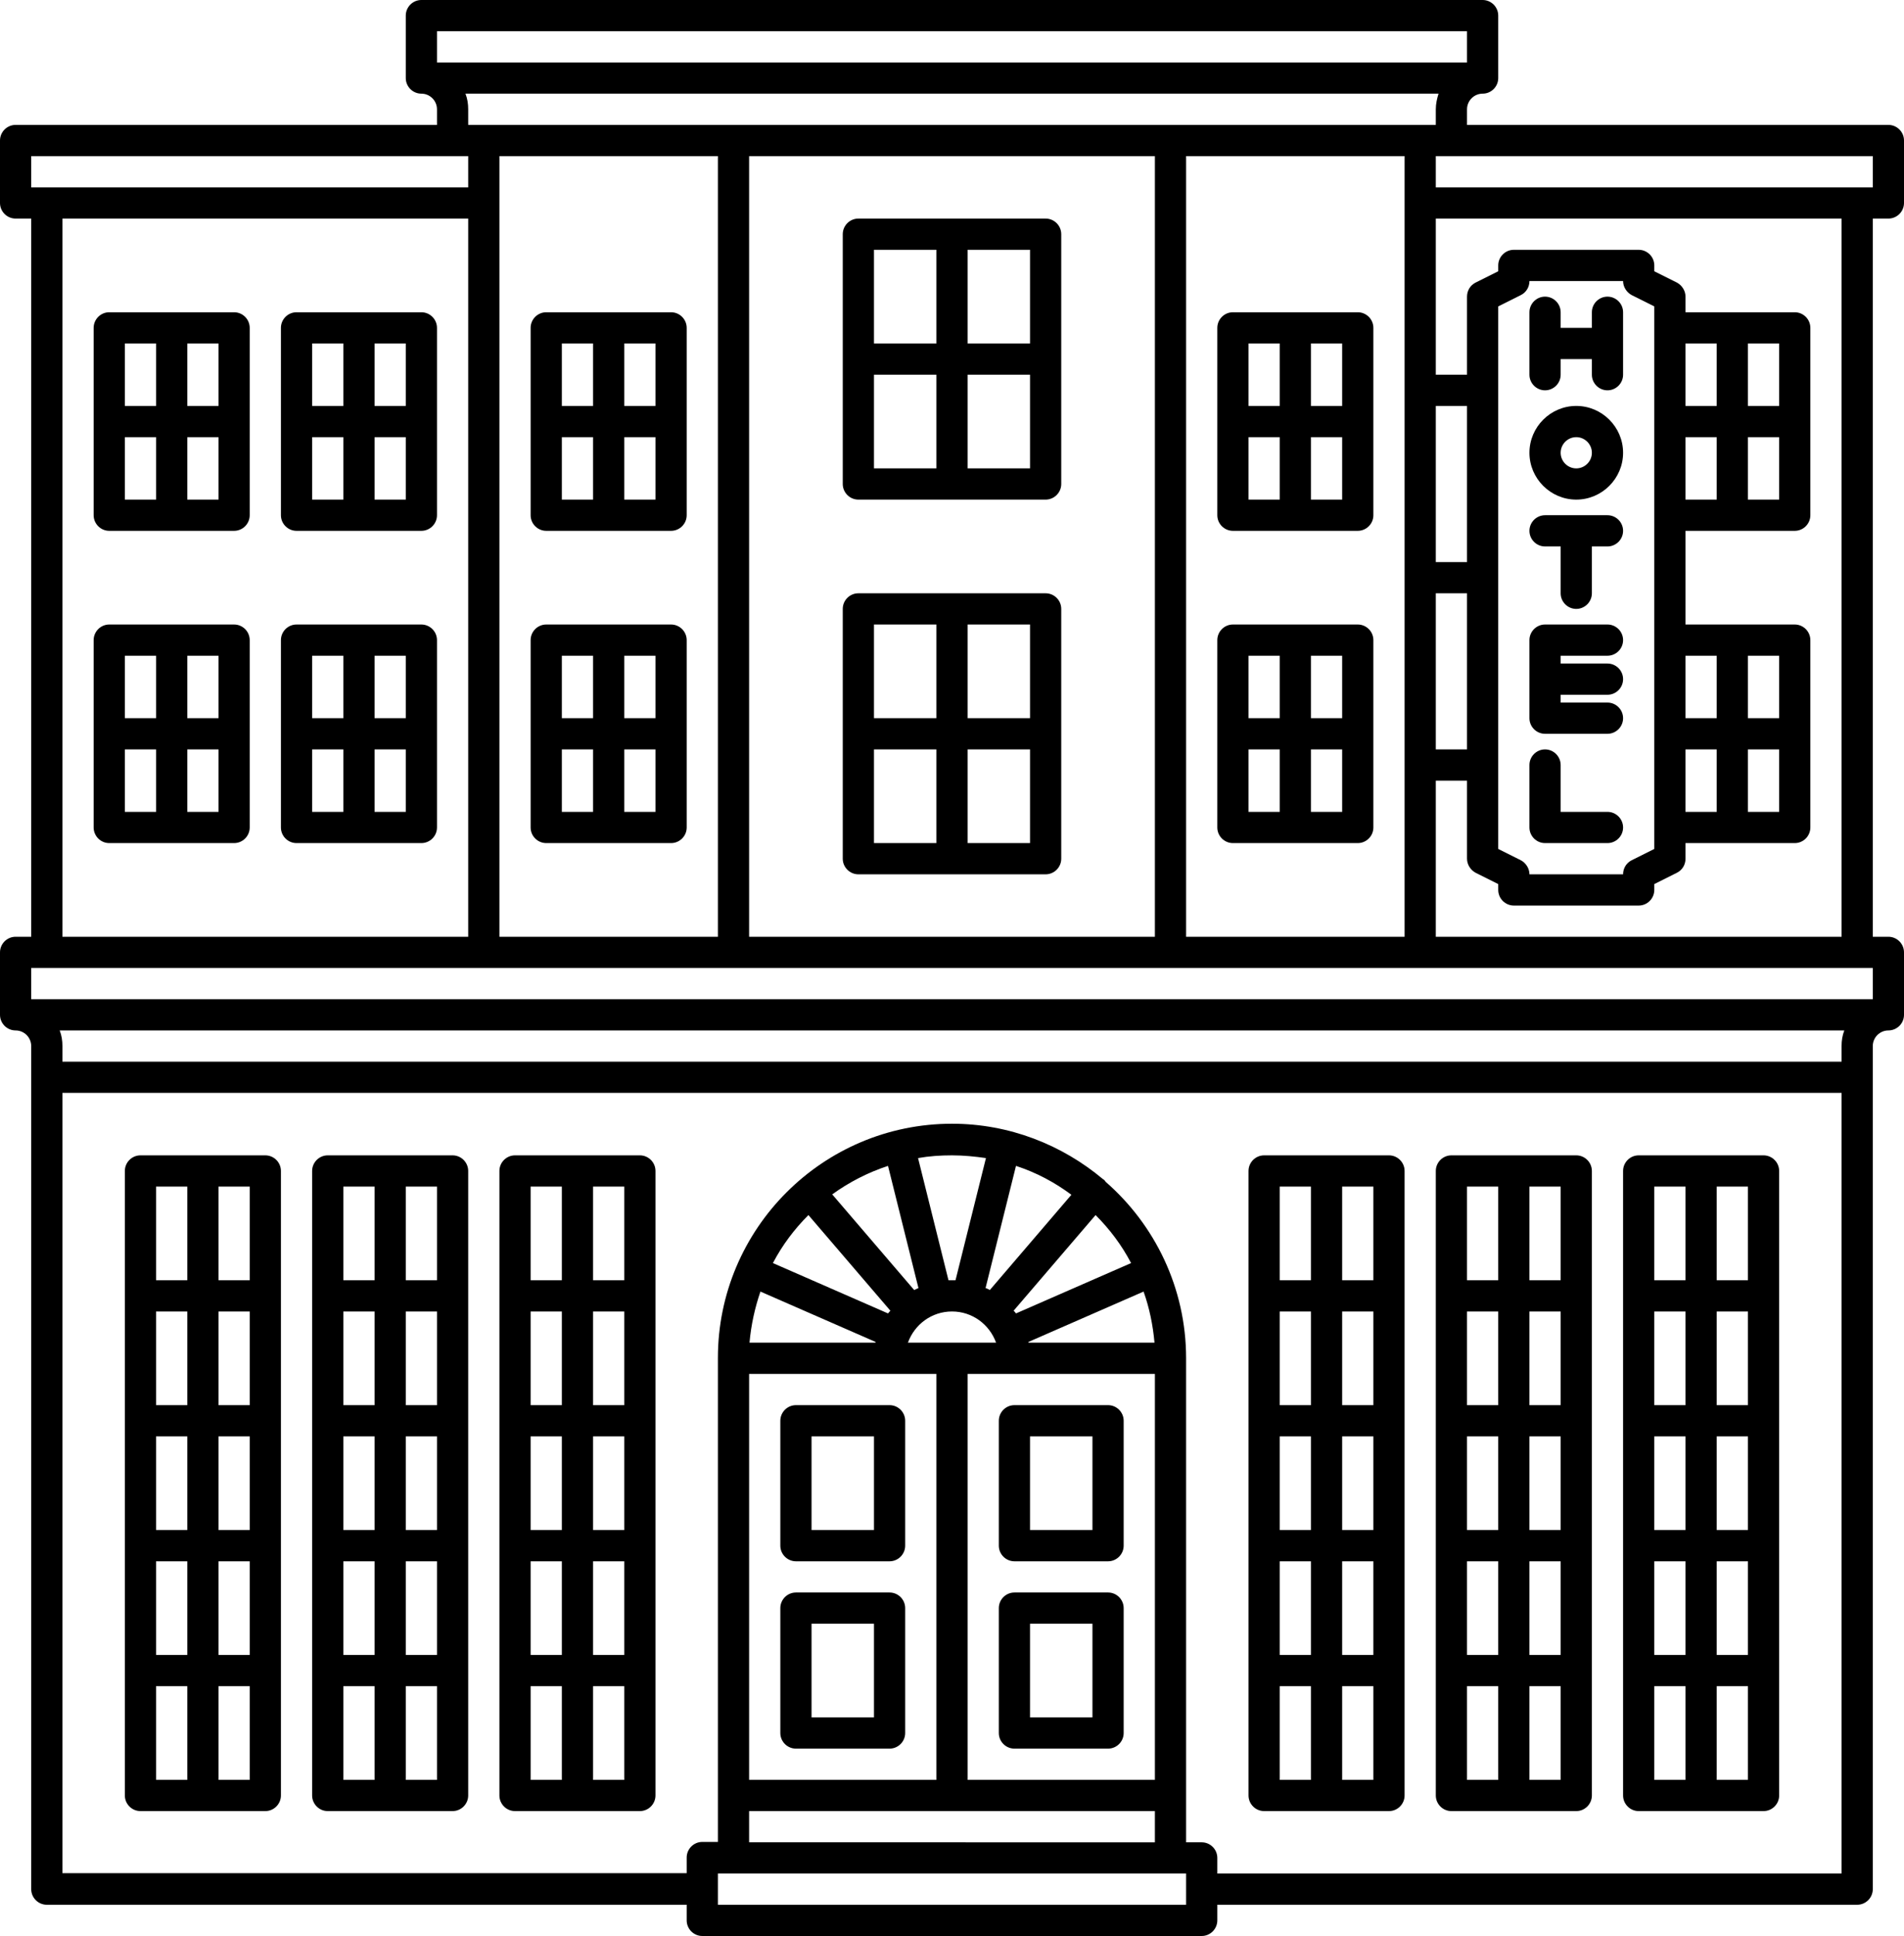
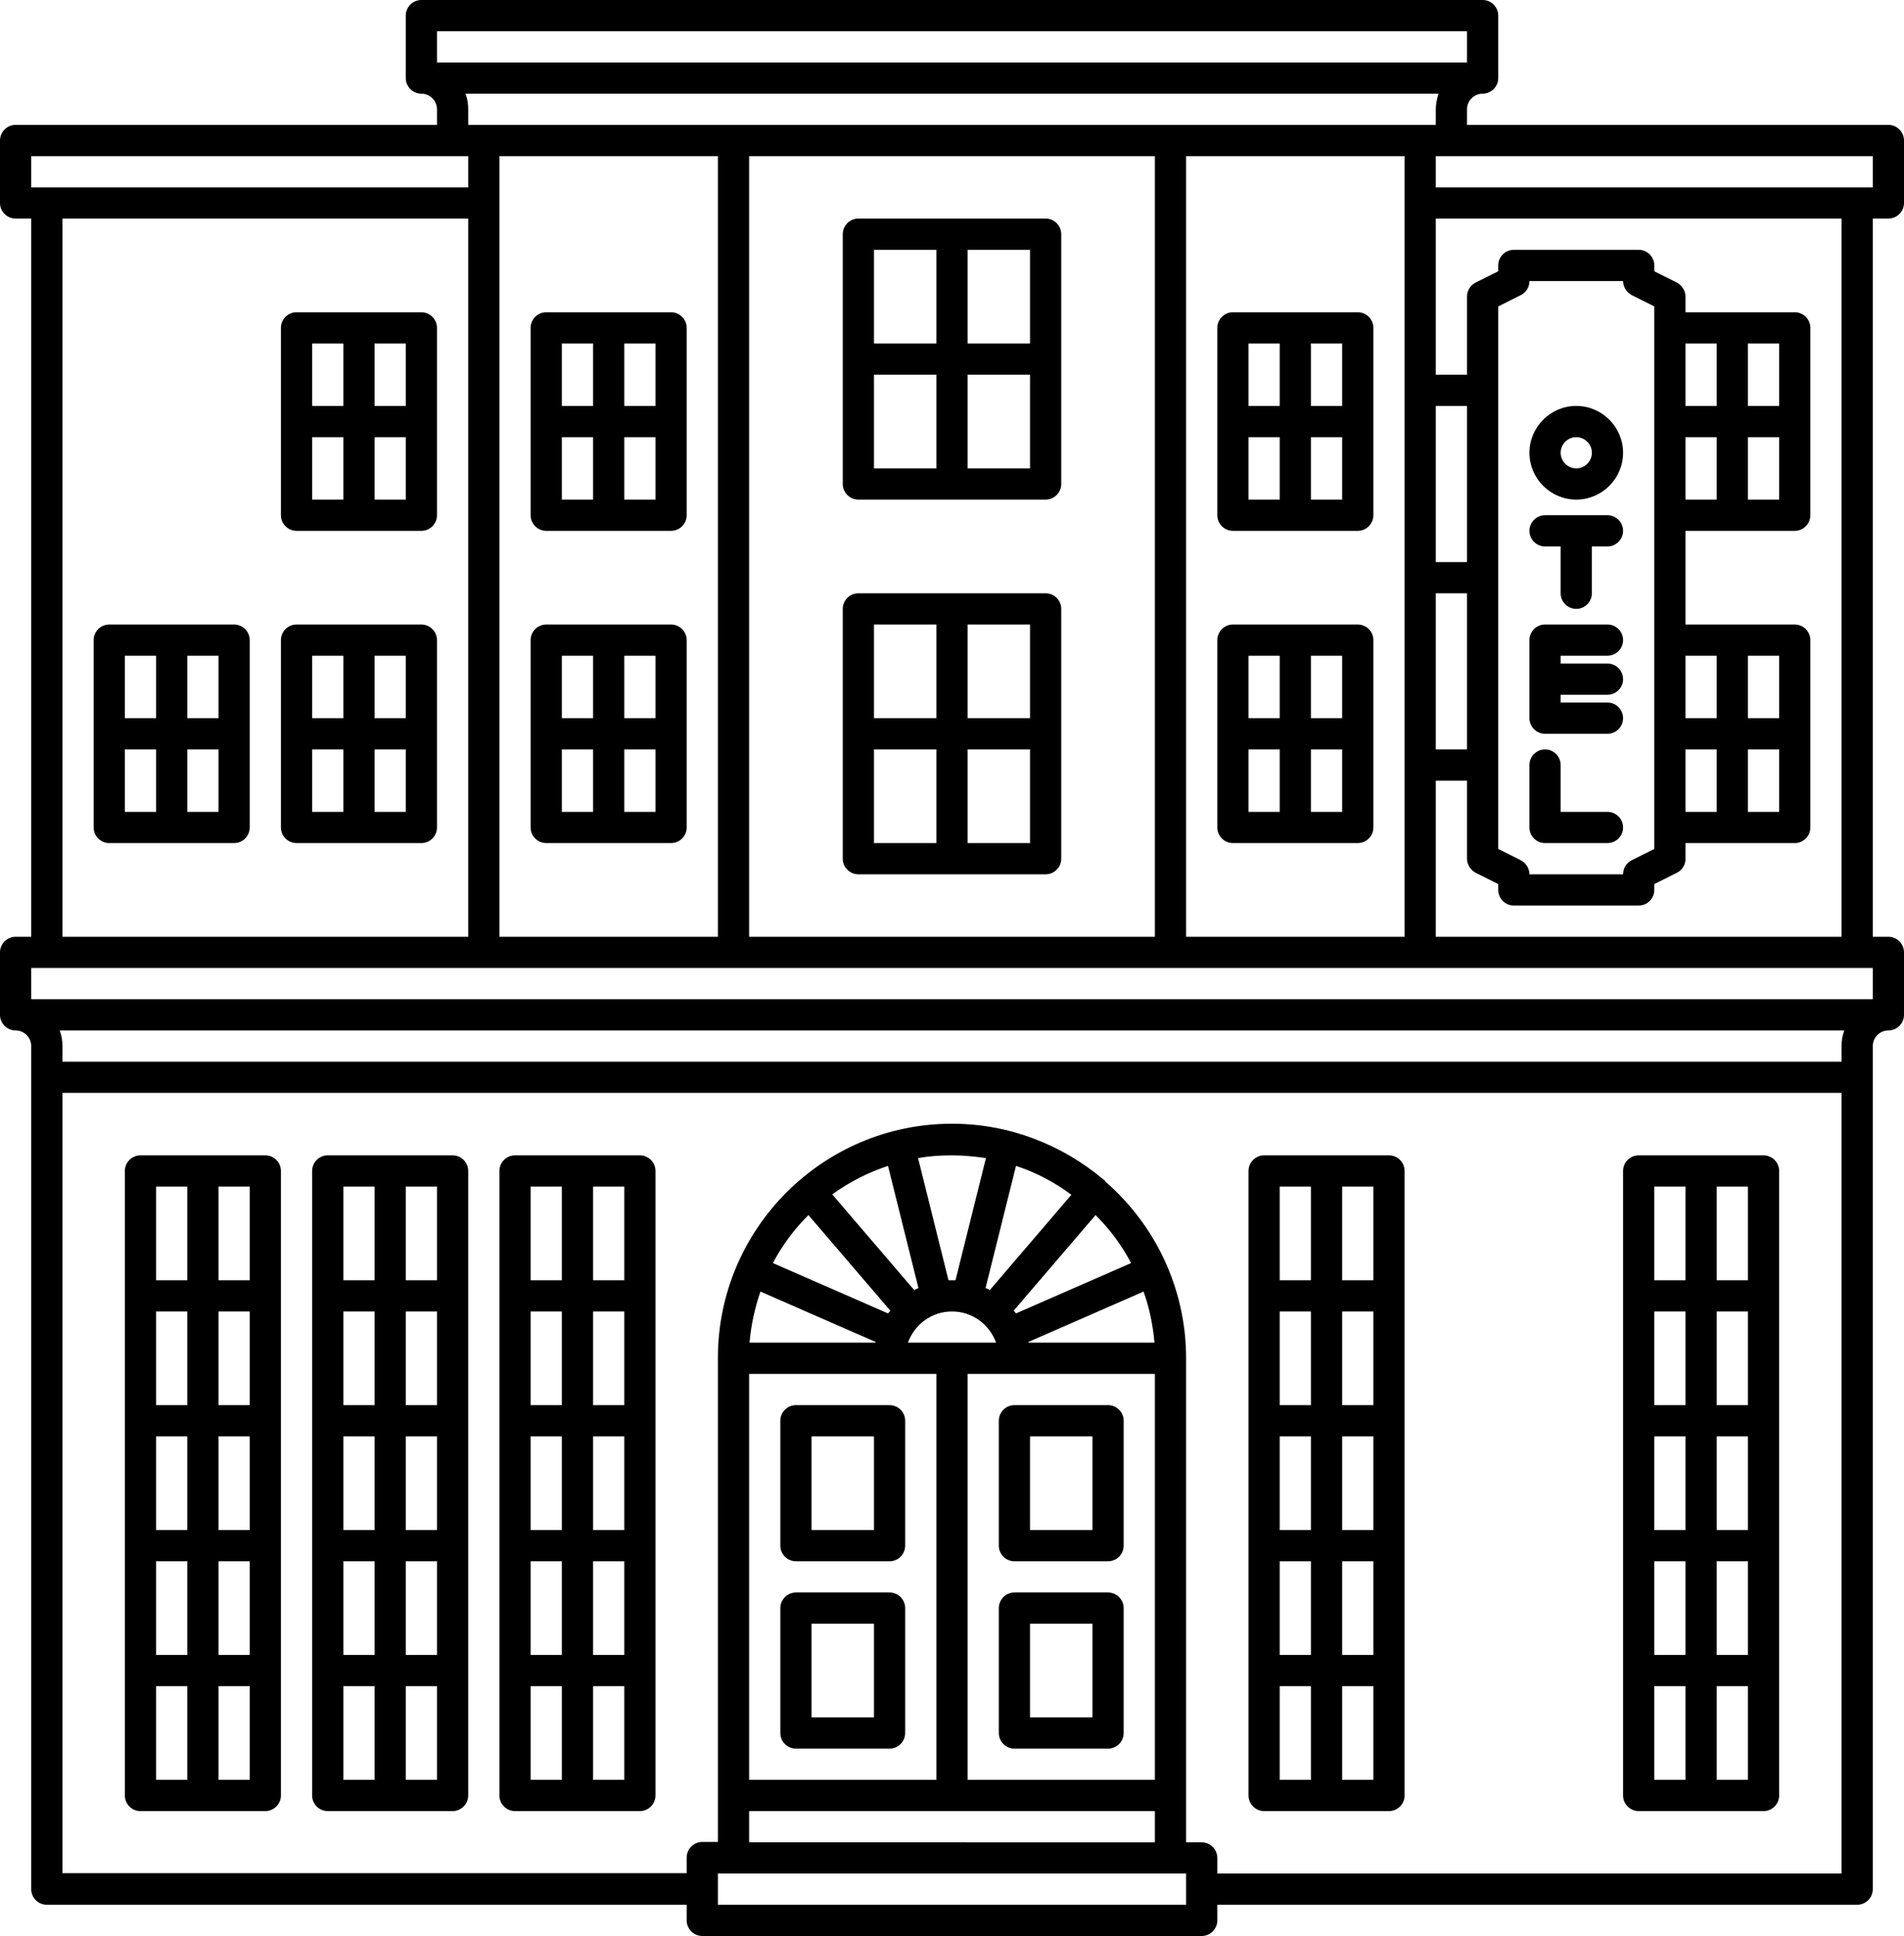
<svg xmlns="http://www.w3.org/2000/svg" height="496.0" preserveAspectRatio="xMidYMid meet" version="1.0" viewBox="12.0 4.0 488.0 496.0" width="488.0" zoomAndPan="magnify">
  <g id="change1_1">
    <path d="M48,468h32c2.2,0,4-1.8,4-4V304c0-2.2-1.8-4-4-4H48c-2.2,0-4,1.8-4,4v160C44,466.2,45.8,468,48,468z M52,436h8v24h-8V436z M68,396v-24h8v24H68z M76,404v24h-8v-24H76z M68,364v-24h8v24H68z M60,364h-8v-24h8V364z M60,372v24h-8v-24H60z M60,404v24h-8v-24 H60z M68,460v-24h8v24H68z M76,332h-8v-24h8V332z M60,308v24h-8v-24H60z" />
  </g>
  <g id="change1_2">
    <path d="M96,468h32c2.2,0,4-1.8,4-4V304c0-2.2-1.8-4-4-4H96c-2.2,0-4,1.8-4,4v160C92,466.2,93.8,468,96,468z M100,436h8v24h-8V436z M116,396v-24h8v24H116z M124,404v24h-8v-24H124z M116,364v-24h8v24H116z M108,364h-8v-24h8V364z M108,372v24h-8v-24H108z M108,404 v24h-8v-24H108z M116,460v-24h8v24H116z M124,332h-8v-24h8V332z M108,308v24h-8v-24H108z" />
  </g>
  <g id="change1_3">
    <path d="M144,468h32c2.2,0,4-1.8,4-4V304c0-2.2-1.8-4-4-4h-32c-2.2,0-4,1.8-4,4v160C140,466.2,141.8,468,144,468z M148,436h8v24h-8 V436z M164,396v-24h8v24H164z M172,404v24h-8v-24H172z M164,364v-24h8v24H164z M156,364h-8v-24h8V364z M156,372v24h-8v-24H156z M156,404v24h-8v-24H156z M164,460v-24h8v24H164z M172,332h-8v-24h8V332z M156,308v24h-8v-24H156z" />
  </g>
  <g id="change1_4">
    <path d="M240,364h-24c-2.2,0-4,1.8-4,4v32c0,2.2,1.8,4,4,4h24c2.2,0,4-1.8,4-4v-32C244,365.8,242.2,364,240,364z M236,396h-16v-24 h16V396z" />
  </g>
  <g id="change1_5">
    <path d="M296,364h-24c-2.2,0-4,1.8-4,4v32c0,2.2,1.8,4,4,4h24c2.2,0,4-1.8,4-4v-32C300,365.8,298.2,364,296,364z M292,396h-16v-24 h16V396z" />
  </g>
  <g id="change1_6">
    <path d="M240,412h-24c-2.2,0-4,1.8-4,4v32c0,2.2,1.8,4,4,4h24c2.2,0,4-1.8,4-4v-32C244,413.8,242.2,412,240,412z M236,444h-16v-24 h16V444z" />
  </g>
  <g id="change1_7">
    <path d="M296,412h-24c-2.2,0-4,1.8-4,4v32c0,2.2,1.8,4,4,4h24c2.2,0,4-1.8,4-4v-32C300,413.8,298.2,412,296,412z M292,444h-16v-24 h16V444z" />
  </g>
  <g id="change1_8">
    <path d="M336,468h32c2.2,0,4-1.8,4-4V304c0-2.2-1.8-4-4-4h-32c-2.2,0-4,1.8-4,4v160C332,466.2,333.8,468,336,468z M340,436h8v24h-8 V436z M356,396v-24h8v24H356z M364,404v24h-8v-24H364z M356,364v-24h8v24H356z M348,364h-8v-24h8V364z M348,372v24h-8v-24H348z M348,404v24h-8v-24H348z M356,460v-24h8v24H356z M364,332h-8v-24h8V332z M348,308v24h-8v-24H348z" />
  </g>
  <g id="change1_9">
-     <path d="M384,468h32c2.2,0,4-1.8,4-4V304c0-2.2-1.8-4-4-4h-32c-2.2,0-4,1.8-4,4v160C380,466.2,381.8,468,384,468z M388,436h8v24h-8 V436z M404,396v-24h8v24H404z M412,404v24h-8v-24H412z M404,364v-24h8v24H404z M396,364h-8v-24h8V364z M396,372v24h-8v-24H396z M396,404v24h-8v-24H396z M404,460v-24h8v24H404z M412,332h-8v-24h8V332z M396,308v24h-8v-24H396z" />
-   </g>
+     </g>
  <g id="change1_10">
    <path d="M432,468h32c2.2,0,4-1.8,4-4V304c0-2.2-1.8-4-4-4h-32c-2.2,0-4,1.8-4,4v160C428,466.2,429.8,468,432,468z M436,436h8v24h-8 V436z M452,396v-24h8v24H452z M460,404v24h-8v-24H460z M452,364v-24h8v24H452z M444,364h-8v-24h8V364z M444,372v24h-8v-24H444z M444,404v24h-8v-24H444z M452,460v-24h8v24H452z M460,332h-8v-24h8V332z M444,308v24h-8v-24H444z" />
  </g>
  <g id="change1_11">
    <path d="M496,60c2.2,0,4-1.8,4-4V40c0-2.2-1.8-4-4-4H388v-4c0-2.2,1.8-4,4-4c2.2,0,4-1.8,4-4V8c0-2.2-1.8-4-4-4H120 c-2.2,0-4,1.8-4,4v16c0,2.2,1.8,4,4,4c2.2,0,4,1.8,4,4v4H16c-2.2,0-4,1.8-4,4v16c0,2.2,1.8,4,4,4h4v184h-4c-2.2,0-4,1.8-4,4v16 c0,2.2,1.8,4,4,4c2.2,0,4,1.8,4,4v216c0,2.2,1.8,4,4,4h164v4c0,2.2,1.8,4,4,4h128c2.2,0,4-1.8,4-4v-4h164c2.2,0,4-1.8,4-4V280v-8 c0-2.2,1.8-4,4-4c2.2,0,4-1.8,4-4v-16c0-2.2-1.8-4-4-4h-4V60H496z M492,52H380v-8h4h108V52z M396,82.5l5.8-2.9 c1.4-0.7,2.2-2.1,2.2-3.6h24c0,1.5,0.9,2.9,2.2,3.6l5.8,2.9V216v5.5l-5.8,2.9c-1.4,0.7-2.2,2.1-2.2,3.6h-24c0-1.5-0.9-2.9-2.2-3.6 l-5.8-2.9V82.5z M444,196h8v16h-8V196z M460,196h8v16h-8V196z M468,188h-8v-16h8V188z M452,188h-8v-16h8V188z M444,116h8v16h-8V116z M460,116h8v16h-8V116z M468,108h-8V92h8V108z M452,108h-8V92h8V108z M388,196h-8v-40h8V196z M316,244V44h56v12v188H316z M140,44h56 v200h-56V44z M204,44h104v200H204V44z M388,148h-8v-40h8V148z M388,12v8H124v-8H388z M131.3,28h249.4c-0.4,1.3-0.7,2.6-0.7,4v4H132 v-4C132,30.6,131.8,29.3,131.3,28z M20,44h112v8H20V44z M28,60h104v184H28V60z M492,252v8H20v-8H492z M316,492H196v-8h120V492z M301.9,327.6l-29.5,12.9c-0.2-0.3-0.4-0.5-0.6-0.7l21-24.5C296.4,318.9,299.5,323,301.9,327.6z M204,460V356h48v104H204z M244.7,348c1.7-4.7,6.1-8,11.3-8s9.6,3.3,11.3,8H244.7z M260,356h48v104h-48V356z M275.6,348c0-0.1,0-0.1,0-0.2l29.5-12.9 c1.5,4.2,2.4,8.6,2.8,13.1H275.6z M265.7,334.5c-0.4-0.2-0.7-0.4-1.1-0.5l7.8-31.3c5.2,1.7,9.9,4.2,14.2,7.4L265.7,334.5z M256.9,332c-0.3,0-0.6,0-0.9,0s-0.6,0-0.9,0l-7.8-31.3c2.8-0.5,5.7-0.7,8.7-0.7s5.9,0.3,8.7,0.7L256.9,332z M239.6,302.7l7.8,31.3 c-0.4,0.2-0.7,0.3-1.1,0.5l-21-24.5C229.6,306.9,234.4,304.4,239.6,302.7z M219.2,315.3l21,24.5c-0.2,0.2-0.4,0.5-0.6,0.7 l-29.5-12.9C212.5,323,215.6,318.9,219.2,315.3z M206.9,334.9l29.5,12.9c0,0.1,0,0.1,0,0.2h-32.3C204.5,343.4,205.5,339,206.9,334.9 z M204,468h104v8H204V468z M484,484H324v-4c0-2.2-1.8-4-4-4h-4v-12V352c0-18-8-34.2-20.6-45.2c-0.1-0.1-0.2-0.3-0.3-0.4 c-0.1-0.1-0.2-0.2-0.4-0.3c-10.5-8.8-24-14.2-38.7-14.2c-33.1,0-60,26.9-60,60v112v12h-4c-2.2,0-4,1.8-4,4v4H28V284h456V484z M484,272v4H28v-4c0-1.4-0.2-2.7-0.7-4h457.4C484.2,269.3,484,270.6,484,272z M484,244H380v-40h8v20c0,1.5,0.9,2.9,2.2,3.6l5.8,2.9 v1.5c0,2.2,1.8,4,4,4h32c2.2,0,4-1.8,4-4v-1.5l5.8-2.9c1.4-0.7,2.2-2.1,2.2-3.6v-4h28c2.2,0,4-1.8,4-4v-48c0-2.2-1.8-4-4-4h-28v-24 h28c2.2,0,4-1.8,4-4V88c0-2.2-1.8-4-4-4h-28v-4c0-1.5-0.9-2.9-2.2-3.6l-5.8-2.9V72c0-2.2-1.8-4-4-4h-32c-2.2,0-4,1.8-4,4v1.5 l-5.8,2.9c-1.4,0.7-2.2,2.1-2.2,3.6v20h-8V60h104V244z" />
  </g>
  <g id="change1_12">
-     <path d="M408,104c2.2,0,4-1.8,4-4v-4h8v4c0,2.2,1.8,4,4,4s4-1.8,4-4V84c0-2.2-1.8-4-4-4s-4,1.8-4,4v4h-8v-4c0-2.2-1.8-4-4-4 s-4,1.8-4,4v16C404,102.2,405.8,104,408,104z" />
-   </g>
+     </g>
  <g id="change1_13">
    <path d="M416,132c6.6,0,12-5.4,12-12s-5.4-12-12-12s-12,5.4-12,12S409.4,132,416,132z M416,116c2.2,0,4,1.8,4,4s-1.8,4-4,4 s-4-1.8-4-4S413.8,116,416,116z" />
  </g>
  <g id="change1_14">
    <path d="M408,144h4v12c0,2.2,1.8,4,4,4s4-1.8,4-4v-12h4c2.2,0,4-1.8,4-4s-1.8-4-4-4h-16c-2.2,0-4,1.8-4,4S405.8,144,408,144z" />
  </g>
  <g id="change1_15">
    <path d="M408,192h16c2.2,0,4-1.8,4-4s-1.8-4-4-4h-12v-2h12c2.2,0,4-1.8,4-4s-1.8-4-4-4h-12v-2h12c2.2,0,4-1.8,4-4s-1.8-4-4-4h-16 c-2.2,0-4,1.8-4,4v20C404,190.2,405.8,192,408,192z" />
  </g>
  <g id="change1_16">
    <path d="M408,220h16c2.2,0,4-1.8,4-4s-1.8-4-4-4h-12v-12c0-2.2-1.8-4-4-4s-4,1.8-4,4v16C404,218.2,405.8,220,408,220z" />
  </g>
  <g id="change1_17">
    <path d="M72,164H40c-2.2,0-4,1.8-4,4v48c0,2.2,1.8,4,4,4h32c2.2,0,4-1.8,4-4v-48C76,165.8,74.2,164,72,164z M68,188h-8v-16h8V188z M52,172v16h-8v-16H52z M44,196h8v16h-8V196z M60,212v-16h8v16H60z" />
  </g>
  <g id="change1_18">
    <path d="M120,164H88c-2.2,0-4,1.8-4,4v48c0,2.2,1.8,4,4,4h32c2.2,0,4-1.8,4-4v-48C124,165.8,122.2,164,120,164z M116,188h-8v-16h8 V188z M100,172v16h-8v-16H100z M92,196h8v16h-8V196z M108,212v-16h8v16H108z" />
  </g>
  <g id="change1_19">
-     <path d="M72,84H40c-2.2,0-4,1.8-4,4v48c0,2.2,1.8,4,4,4h32c2.2,0,4-1.8,4-4V88C76,85.8,74.2,84,72,84z M68,108h-8V92h8V108z M52,92 v16h-8V92H52z M44,116h8v16h-8V116z M60,132v-16h8v16H60z" />
-   </g>
+     </g>
  <g id="change1_20">
    <path d="M120,84H88c-2.2,0-4,1.8-4,4v48c0,2.2,1.8,4,4,4h32c2.2,0,4-1.8,4-4V88C124,85.8,122.2,84,120,84z M116,108h-8V92h8V108z M100,92v16h-8V92H100z M92,116h8v16h-8V116z M108,132v-16h8v16H108z" />
  </g>
  <g id="change1_21">
    <path d="M184,84h-32c-2.2,0-4,1.8-4,4v48c0,2.2,1.8,4,4,4h32c2.2,0,4-1.8,4-4V88C188,85.8,186.2,84,184,84z M180,108h-8V92h8V108z M164,92v16h-8V92H164z M156,116h8v16h-8V116z M172,132v-16h8v16H172z" />
  </g>
  <g id="change1_22">
    <path d="M184,164h-32c-2.2,0-4,1.8-4,4v48c0,2.2,1.8,4,4,4h32c2.2,0,4-1.8,4-4v-48C188,165.8,186.2,164,184,164z M180,188h-8v-16h8 V188z M164,172v16h-8v-16H164z M156,196h8v16h-8V196z M172,212v-16h8v16H172z" />
  </g>
  <g id="change1_23">
    <path d="M360,84h-32c-2.2,0-4,1.8-4,4v48c0,2.2,1.8,4,4,4h32c2.2,0,4-1.8,4-4V88C364,85.8,362.2,84,360,84z M356,108h-8V92h8V108z M340,92v16h-8V92H340z M332,116h8v16h-8V116z M348,132v-16h8v16H348z" />
  </g>
  <g id="change1_24">
    <path d="M360,164h-32c-2.2,0-4,1.8-4,4v48c0,2.2,1.8,4,4,4h32c2.2,0,4-1.8,4-4v-48C364,165.8,362.2,164,360,164z M356,188h-8v-16h8 V188z M340,172v16h-8v-16H340z M332,196h8v16h-8V196z M348,212v-16h8v16H348z" />
  </g>
  <g id="change1_25">
    <path d="M280,60h-48c-2.2,0-4,1.8-4,4v64c0,2.2,1.8,4,4,4h48c2.2,0,4-1.8,4-4V64C284,61.8,282.2,60,280,60z M276,92h-16V68h16V92z M252,68v24h-16V68H252z M236,100h16v24h-16V100z M260,124v-24h16v24H260z" />
  </g>
  <g id="change1_26">
    <path d="M280,156h-48c-2.2,0-4,1.8-4,4v64c0,2.2,1.8,4,4,4h48c2.2,0,4-1.8,4-4v-64C284,157.8,282.2,156,280,156z M276,188h-16v-24 h16V188z M252,164v24h-16v-24H252z M236,196h16v24h-16V196z M260,220v-24h16v24H260z" />
  </g>
</svg>